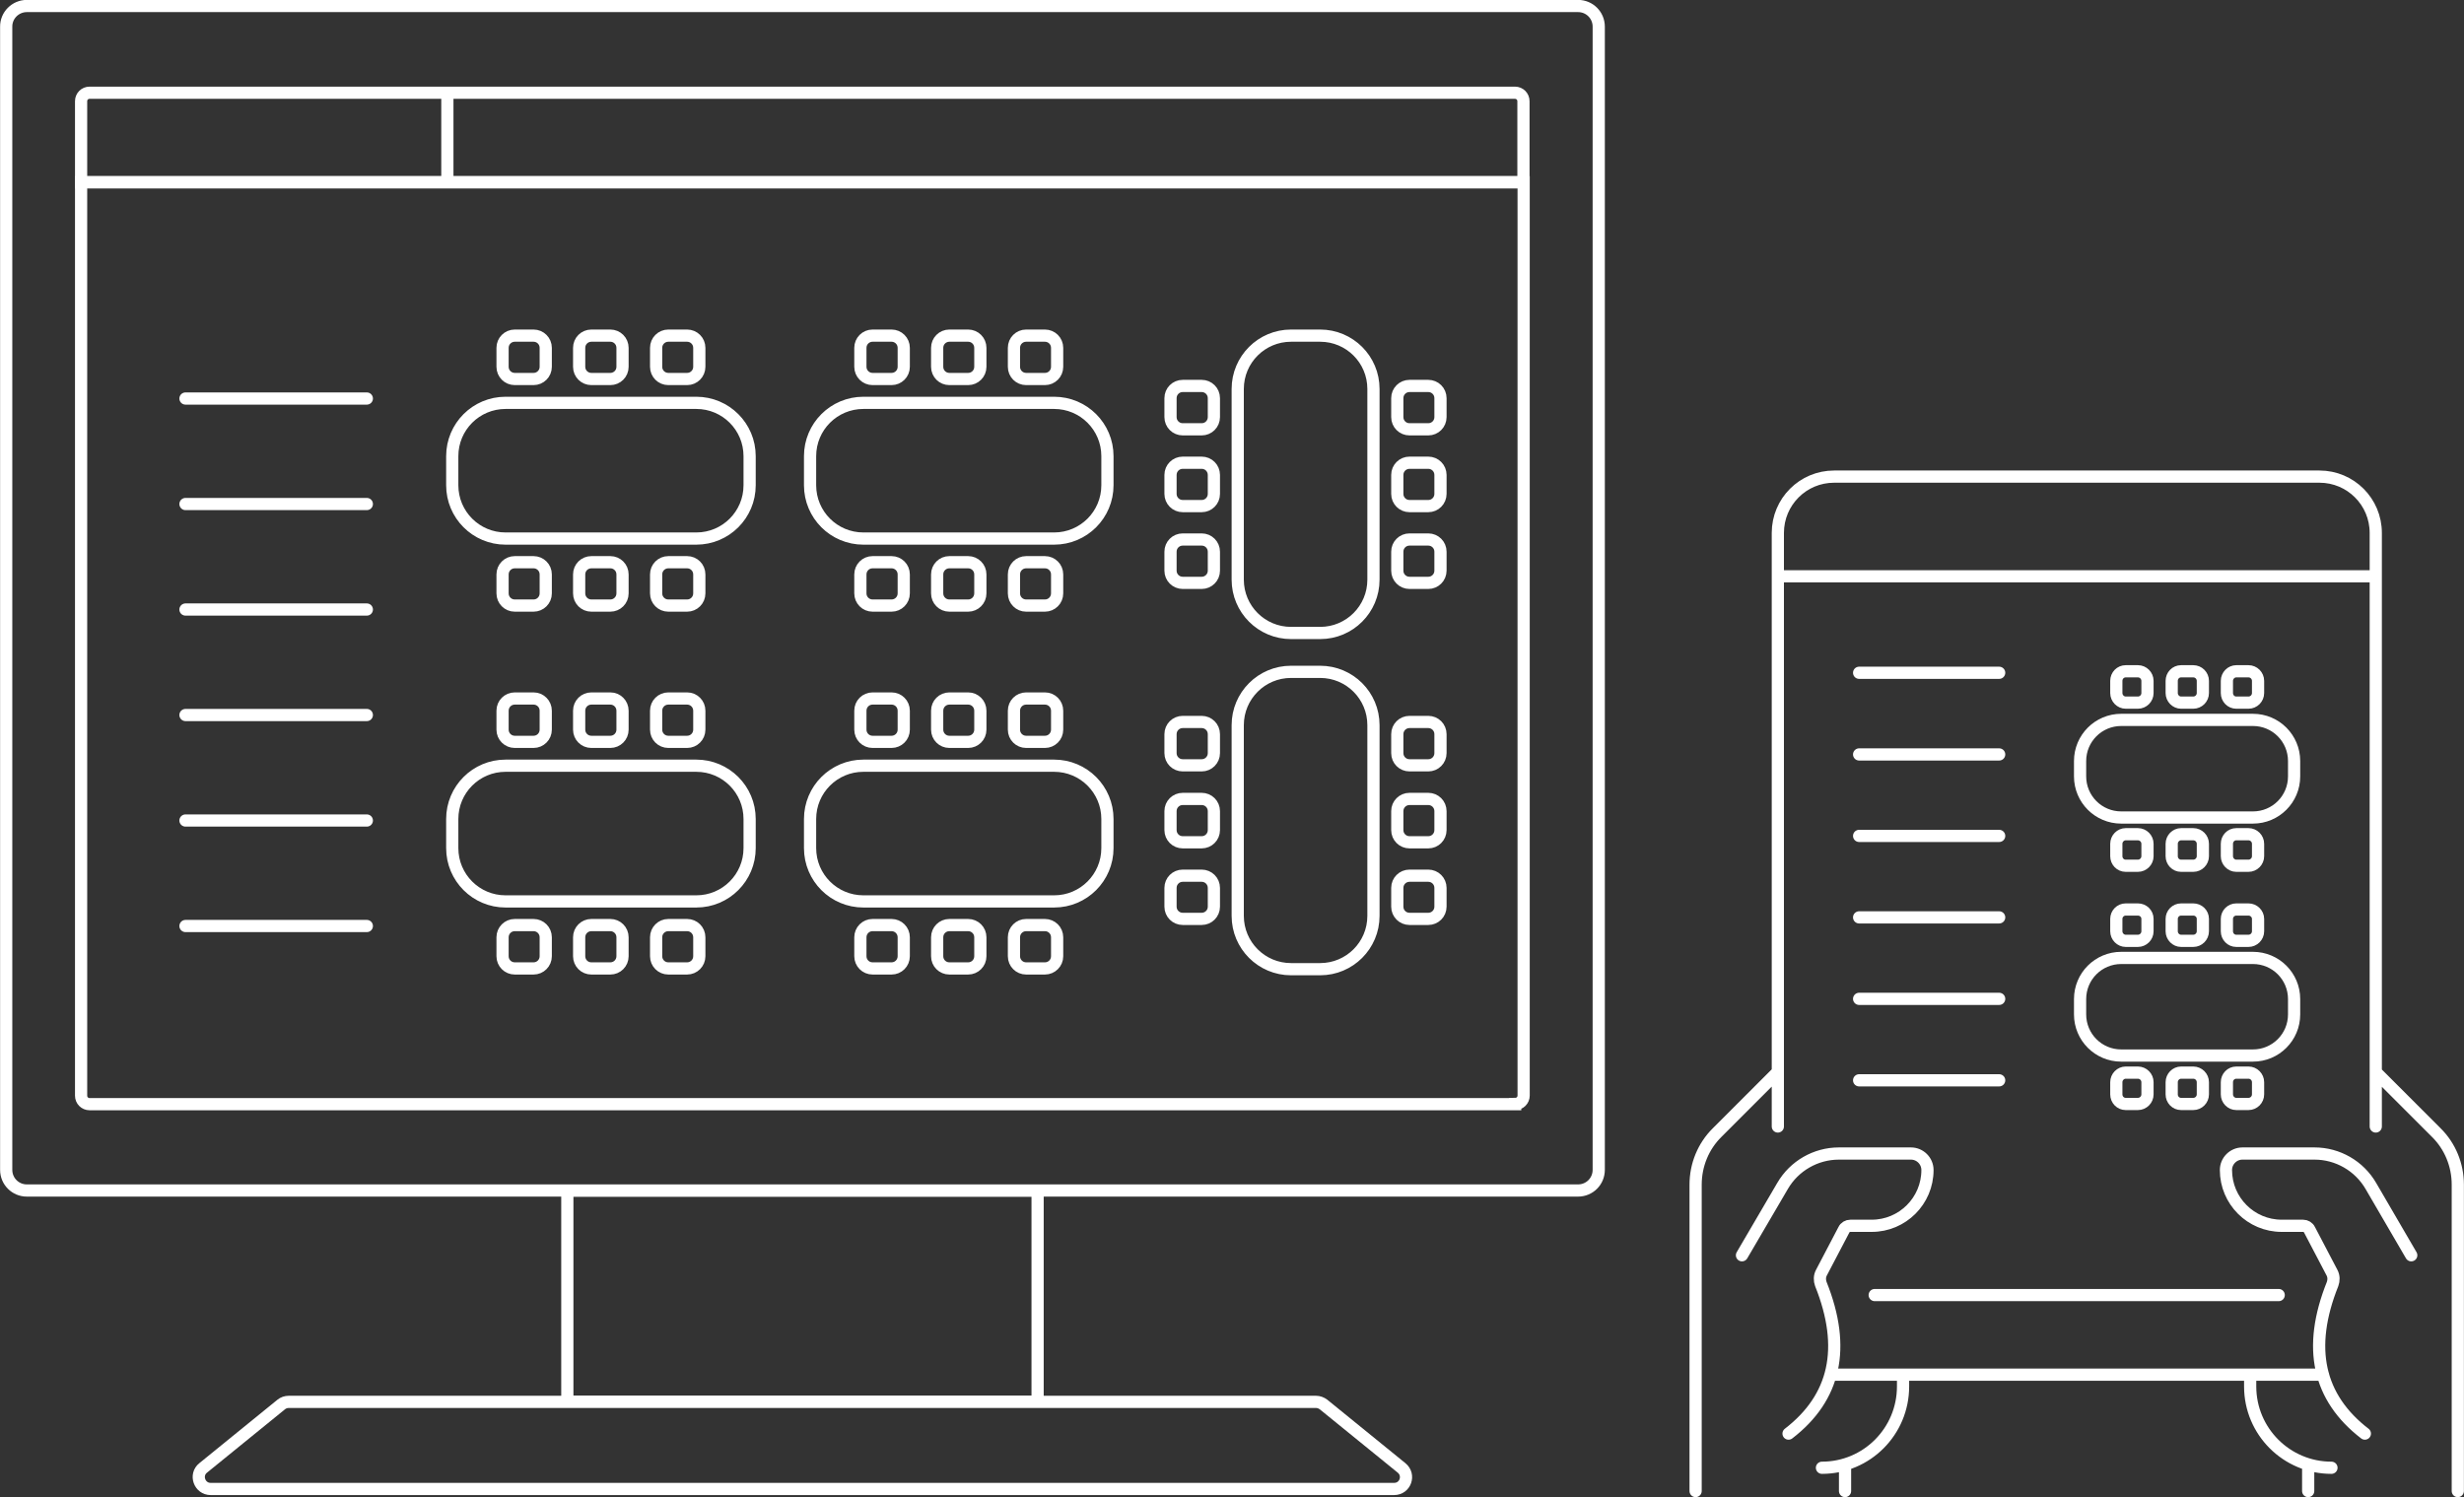
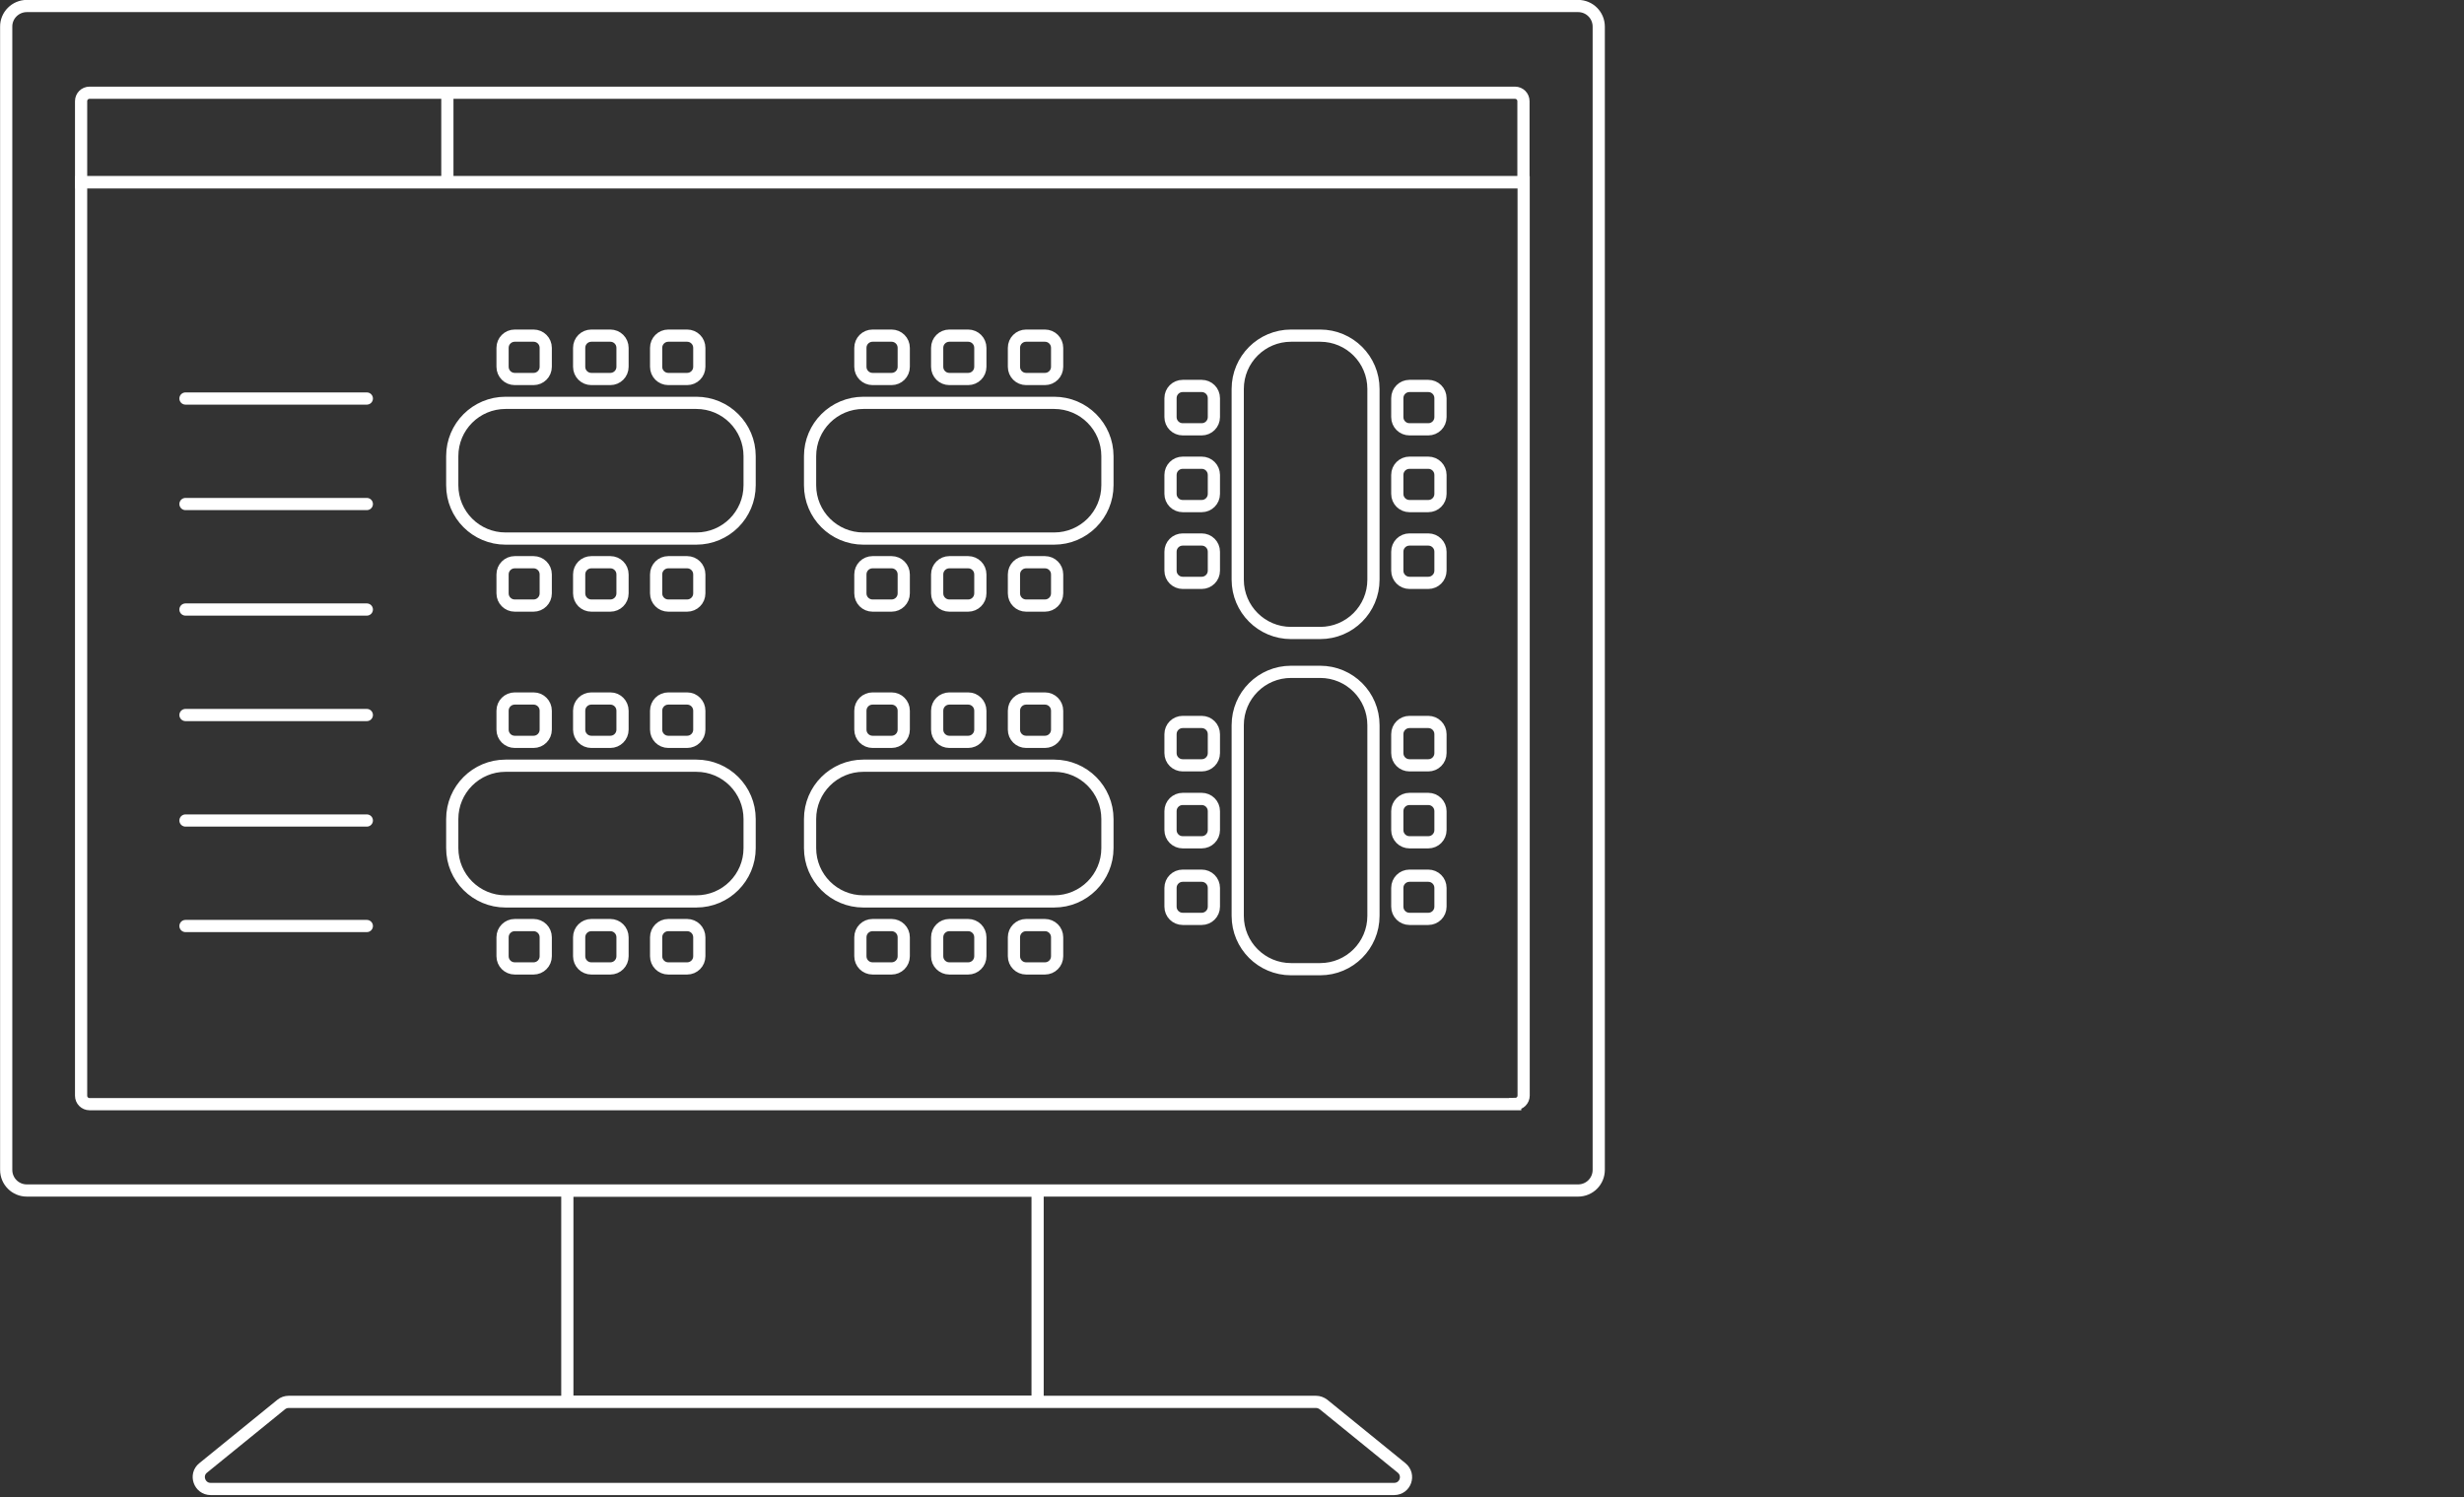
<svg xmlns="http://www.w3.org/2000/svg" id="Layer_2" data-name="Layer 2" viewBox="0 0 131.25 79.75">
  <rect x="0" y="0" width="131.25" height="79.75" fill="#333333" stroke="none" />
  <defs>
    <style>      .cls-1 {        stroke-linecap: round;      }      .cls-1, .cls-2 {        fill: none;        stroke: #fff;        stroke-miterlimit: 10;        stroke-width: .65px;      }    </style>
  </defs>
  <g id="Layer_1-2" data-name="Layer 1">
    <g>
      <path class="cls-1" d="M9.88,49.33h9.66M9.88,43.71h9.66M9.88,38.09h9.66M9.88,32.47h9.66M9.88,26.85h9.66M9.88,21.23h9.66M80.71,58.82H4.77c-.25,0-.45-.2-.45-.45V9.71h76.84v48.65c0,.25-.2.45-.45.45ZM55.27,74.67h-25.05v-11.24h25.05v11.24ZM74.26,79.32H11.22c-.59,0-.86-.75-.4-1.12l4.16-3.38c.11-.09.25-.14.4-.14h54.72c.14,0,.28.05.4.14l4.16,3.38c.46.38.2,1.12-.4,1.12ZM84.06,63.42H1.43c-.61,0-1.1-.49-1.1-1.1V1.43C.32.82.82.32,1.43.32h82.63c.61,0,1.1.49,1.1,1.1v60.9c0,.61-.49,1.1-1.1,1.1Z" />
      <path class="cls-2" d="M23.83,9.71H4.32v-4.32c0-.25.2-.45.45-.45h19.06v4.78ZM81.16,9.71H4.32v-4.32c0-.25.2-.45.45-.45h75.93c.25,0,.45.2.45.45v4.32Z" />
      <path class="cls-1" d="M62.35,25.3v1.01c0,.36.29.65.65.65h1.01c.36,0,.65-.29.65-.65v-1.01c0-.36-.29-.65-.65-.65h-1.01c-.36,0-.65.29-.65.65ZM62.35,22.22v-1.01c0-.36.29-.65.65-.65h1.01c.36,0,.65.29.65.65v1.01c0,.36-.29.65-.65.65h-1.01c-.36,0-.65-.29-.65-.65ZM62.35,29.39v1.01c0,.36.29.65.65.65h1.01c.36,0,.65-.29.65-.65v-1.01c0-.36-.29-.65-.65-.65h-1.01c-.36,0-.65.29-.65.65ZM76.73,25.3v1.01c0,.36-.29.65-.65.65h-1c-.36,0-.65-.29-.65-.65v-1.01c0-.36.29-.65.65-.65h1c.36,0,.65.29.65.65ZM76.73,22.22v-1.01c0-.36-.29-.65-.65-.65h-1c-.36,0-.65.29-.65.65v1.01c0,.36.29.65.65.65h1c.36,0,.65-.29.65-.65ZM76.73,29.39v1.01c0,.36-.29.65-.65.65h-1c-.36,0-.65-.29-.65-.65v-1.01c0-.36.29-.65.65-.65h1c.36,0,.65.29.65.65ZM73.16,20.72v10.16c0,1.57-1.27,2.84-2.84,2.84h-1.55c-1.57,0-2.84-1.27-2.84-2.84v-10.16c0-1.57,1.27-2.84,2.84-2.84h1.55c1.57,0,2.84,1.27,2.84,2.84ZM62.35,43.21v1.01c0,.36.29.65.65.65h1.01c.36,0,.65-.29.65-.65v-1.01c0-.36-.29-.65-.65-.65h-1.01c-.36,0-.65.29-.65.65ZM62.35,40.12v-1.01c0-.36.29-.65.65-.65h1.01c.36,0,.65.29.65.65v1.01c0,.36-.29.65-.65.65h-1.01c-.36,0-.65-.29-.65-.65ZM62.35,47.3v1c0,.36.29.65.65.65h1.01c.36,0,.65-.29.65-.65v-1c0-.36-.29-.65-.65-.65h-1.01c-.36,0-.65.29-.65.65ZM76.73,43.21v1.01c0,.36-.29.65-.65.65h-1c-.36,0-.65-.29-.65-.65v-1.01c0-.36.29-.65.65-.65h1c.36,0,.65.29.65.65ZM76.73,40.12v-1.01c0-.36-.29-.65-.65-.65h-1c-.36,0-.65.29-.65.65v1.01c0,.36.29.65.65.65h1c.36,0,.65-.29.65-.65ZM76.73,47.3v1c0,.36-.29.65-.65.65h-1c-.36,0-.65-.29-.65-.65v-1c0-.36.29-.65.65-.65h1c.36,0,.65.29.65.65ZM73.16,38.63v10.16c0,1.57-1.27,2.84-2.84,2.84h-1.55c-1.57,0-2.84-1.27-2.84-2.84v-10.16c0-1.57,1.27-2.84,2.84-2.84h1.55c1.57,0,2.84,1.27,2.84,2.84ZM51.57,37.21h-1c-.36,0-.65.29-.65.65v1.01c0,.36.29.65.65.65h1c.36,0,.65-.29.65-.65v-1.01c0-.36-.29-.65-.65-.65ZM54.66,37.21h1c.36,0,.65.29.65.65v1.01c0,.36-.29.65-.65.65h-1c-.36,0-.65-.29-.65-.65v-1.01c0-.36.29-.65.65-.65ZM47.49,37.21h-1.01c-.36,0-.65.29-.65.65v1.01c0,.36.29.65.65.65h1.01c.36,0,.65-.29.65-.65v-1.01c0-.36-.29-.65-.65-.65ZM51.57,51.59h-1c-.36,0-.65-.29-.65-.65v-1.01c0-.36.29-.65.65-.65h1c.36,0,.65.29.65.65v1.01c0,.36-.29.65-.65.65ZM54.66,51.59h1c.36,0,.65-.29.65-.65v-1.01c0-.36-.29-.65-.65-.65h-1c-.36,0-.65.29-.65.65v1.01c0,.36.29.65.65.65ZM47.49,51.59h-1.01c-.36,0-.65-.29-.65-.65v-1.01c0-.36.29-.65.65-.65h1.01c.36,0,.65.29.65.65v1.01c0,.36-.29.65-.65.65ZM56.15,48.02h-10.16c-1.57,0-2.84-1.27-2.84-2.84v-1.55c0-1.57,1.27-2.84,2.84-2.84h10.16c1.57,0,2.84,1.27,2.84,2.84v1.55c0,1.57-1.27,2.84-2.84,2.84ZM32.51,37.21h-1.01c-.36,0-.65.29-.65.65v1.01c0,.36.29.65.65.65h1.01c.36,0,.65-.29.65-.65v-1.01c0-.36-.29-.65-.65-.65ZM35.6,37.21h1c.36,0,.65.29.65.65v1.01c0,.36-.29.65-.65.65h-1c-.36,0-.65-.29-.65-.65v-1.01c0-.36.29-.65.65-.65ZM28.42,37.21h-1c-.36,0-.65.29-.65.65v1.01c0,.36.29.65.65.65h1c.36,0,.65-.29.65-.65v-1.01c0-.36-.29-.65-.65-.65ZM32.51,51.59h-1.01c-.36,0-.65-.29-.65-.65v-1.01c0-.36.29-.65.65-.65h1.01c.36,0,.65.29.65.65v1.01c0,.36-.29.65-.65.65ZM35.6,51.59h1c.36,0,.65-.29.65-.65v-1.01c0-.36-.29-.65-.65-.65h-1c-.36,0-.65.29-.65.65v1.01c0,.36.29.65.65.65ZM28.42,51.59h-1c-.36,0-.65-.29-.65-.65v-1.01c0-.36.29-.65.65-.65h1c.36,0,.65.29.65.65v1.01c0,.36-.29.65-.65.65ZM37.09,48.02h-10.16c-1.57,0-2.84-1.27-2.84-2.84v-1.55c0-1.57,1.27-2.84,2.84-2.84h10.16c1.57,0,2.84,1.27,2.84,2.84v1.55c0,1.57-1.27,2.84-2.84,2.84ZM51.57,17.88h-1c-.36,0-.65.29-.65.65v1.01c0,.36.29.65.65.65h1c.36,0,.65-.29.65-.65v-1.01c0-.36-.29-.65-.65-.65ZM54.66,17.88h1c.36,0,.65.29.65.65v1.01c0,.36-.29.65-.65.65h-1c-.36,0-.65-.29-.65-.65v-1.01c0-.36.29-.65.65-.65ZM47.49,17.88h-1.01c-.36,0-.65.29-.65.65v1.01c0,.36.29.65.65.65h1.01c.36,0,.65-.29.65-.65v-1.01c0-.36-.29-.65-.65-.65ZM51.57,32.26h-1c-.36,0-.65-.29-.65-.65v-1.01c0-.36.29-.65.65-.65h1c.36,0,.65.29.65.65v1.01c0,.36-.29.65-.65.65ZM54.66,32.26h1c.36,0,.65-.29.65-.65v-1.01c0-.36-.29-.65-.65-.65h-1c-.36,0-.65.29-.65.65v1.01c0,.36.29.65.65.65ZM47.49,32.26h-1.01c-.36,0-.65-.29-.65-.65v-1.01c0-.36.29-.65.65-.65h1.01c.36,0,.65.29.65.65v1.01c0,.36-.29.65-.65.65ZM56.15,28.69h-10.16c-1.57,0-2.84-1.27-2.84-2.84v-1.55c0-1.57,1.27-2.84,2.84-2.84h10.16c1.57,0,2.84,1.27,2.84,2.84v1.55c0,1.57-1.27,2.84-2.84,2.84ZM32.51,17.88h-1.01c-.36,0-.65.29-.65.65v1.01c0,.36.29.65.65.65h1.01c.36,0,.65-.29.65-.65v-1.01c0-.36-.29-.65-.65-.65ZM35.6,17.88h1c.36,0,.65.29.65.65v1.01c0,.36-.29.65-.65.65h-1c-.36,0-.65-.29-.65-.65v-1.01c0-.36.29-.65.65-.65ZM28.42,17.88h-1c-.36,0-.65.29-.65.65v1.01c0,.36.29.65.65.65h1c.36,0,.65-.29.65-.65v-1.01c0-.36-.29-.65-.65-.65ZM32.51,32.26h-1.01c-.36,0-.65-.29-.65-.65v-1.01c0-.36.29-.65.65-.65h1.01c.36,0,.65.29.65.65v1.01c0,.36-.29.65-.65.65ZM35.6,32.26h1c.36,0,.65-.29.65-.65v-1.01c0-.36-.29-.65-.65-.65h-1c-.36,0-.65.29-.65.65v1.01c0,.36.29.65.65.65ZM28.42,32.26h-1c-.36,0-.65-.29-.65-.65v-1.01c0-.36.29-.65.65-.65h1c.36,0,.65.29.65.65v1.01c0,.36-.29.65-.65.65ZM37.09,28.69h-10.16c-1.57,0-2.84-1.27-2.84-2.84v-1.55c0-1.57,1.27-2.84,2.84-2.84h10.16c1.57,0,2.84,1.27,2.84,2.84v1.55c0,1.57-1.27,2.84-2.84,2.84Z" />
-       <path class="cls-1" d="M116.83,48.45h-.65c-.28,0-.5.23-.5.5v.66c0,.28.23.51.5.51h.65c.28,0,.51-.23.51-.51v-.66c0-.28-.23-.5-.51-.5ZM119.12,48.45h.65c.28,0,.51.23.51.5v.66c0,.28-.23.51-.51.51h-.65c-.28,0-.5-.23-.5-.51v-.66c0-.28.23-.5.5-.5ZM113.88,48.45h-.65c-.28,0-.5.23-.5.5v.66c0,.28.23.51.5.51h.65c.28,0,.51-.23.51-.51v-.66c0-.28-.23-.5-.51-.5ZM116.83,58.81h-.65c-.28,0-.5-.23-.5-.51v-.65c0-.28.23-.51.5-.51h.65c.28,0,.51.23.51.51v.65c0,.28-.23.51-.51.51ZM119.12,58.81h.65c.28,0,.51-.23.51-.51v-.65c0-.28-.23-.51-.51-.51h-.65c-.28,0-.5.23-.5.51v.65c0,.28.23.51.5.51ZM113.88,58.81h-.65c-.28,0-.5-.23-.5-.51v-.65c0-.28.23-.51.5-.51h.65c.28,0,.51.23.51.51v.65c0,.28-.23.51-.51.51ZM120.01,56.23h-7.02c-1.21,0-2.19-.98-2.19-2.19v-.82c0-1.21.98-2.19,2.19-2.19h7.02c1.21,0,2.19.98,2.19,2.19v.82c0,1.21-.98,2.19-2.19,2.19ZM116.83,35.76h-.65c-.28,0-.5.23-.5.51v.65c0,.28.23.51.5.51h.65c.28,0,.51-.23.51-.51v-.65c0-.28-.23-.51-.51-.51ZM119.12,35.76h.65c.28,0,.51.23.51.51v.65c0,.28-.23.51-.51.51h-.65c-.28,0-.5-.23-.5-.51v-.65c0-.28.23-.51.5-.51ZM113.88,35.76h-.65c-.28,0-.5.23-.5.51v.65c0,.28.23.51.5.51h.65c.28,0,.51-.23.51-.51v-.65c0-.28-.23-.51-.51-.51ZM116.83,46.12h-.65c-.28,0-.5-.23-.5-.51v-.66c0-.28.23-.51.5-.51h.65c.28,0,.51.23.51.51v.66c0,.28-.23.51-.51.51ZM119.12,46.12h.65c.28,0,.51-.23.51-.51v-.66c0-.28-.23-.51-.51-.51h-.65c-.28,0-.5.23-.5.51v.66c0,.28.23.51.5.51ZM113.88,46.12h-.65c-.28,0-.5-.23-.5-.51v-.66c0-.28.23-.51.5-.51h.65c.28,0,.51.23.51.51v.66c0,.28-.23.51-.51.51ZM120.01,43.55h-7.02c-1.21,0-2.19-.98-2.19-2.19v-.82c0-1.21.98-2.19,2.19-2.19h7.02c1.21,0,2.19.98,2.19,2.19v.82c0,1.21-.98,2.19-2.19,2.19ZM99.03,57.55h7.46M99.03,53.21h7.46M99.03,48.87h7.46M99.03,44.53h7.46M99.03,40.19h7.46M99.03,35.84h7.46M99.86,68.99h21.52M94.7,30.7h31.85M94.7,60.01v-31.62c0-1.66,1.34-3,3-3h25.85c1.66,0,3,1.34,3,3v31.62M123.74,73.23c-.06,0-.13,0-.19,0h-25.85c-.06,0-.13,0-.19,0M122.95,79.43v-1.27M124.19,78.19h0c-2.39,0-4.33-1.94-4.33-4.33v-.62M128.44,66.87l-2.15-3.69c-.62-1.07-1.77-1.73-3-1.73h-3.84c-.48,0-.88.39-.88.88,0,1.64,1.33,2.97,2.97,2.97h1.14c.14,0,.28.08.34.21l1.2,2.29c.1.19.1.41.03.6-1.37,3.42-.76,6.06,1.72,7.97M130.92,79.43v-16.32c0-1.05-.41-2.05-1.15-2.78l-3.22-3.22M98.28,79.43v-1.27M97.05,78.19h0c2.39,0,4.32-1.94,4.32-4.33v-.62M92.79,66.87l2.16-3.69c.62-1.07,1.77-1.73,3-1.73h3.84c.48,0,.88.39.88.88,0,1.64-1.33,2.97-2.97,2.97h-1.14c-.14,0-.28.08-.34.21l-1.2,2.29c-.1.19-.1.41-.03.6,1.37,3.42.76,6.06-1.72,7.97M90.32,79.43v-16.32c0-1.05.41-2.05,1.15-2.78l3.22-3.22" />
    </g>
  </g>
</svg>